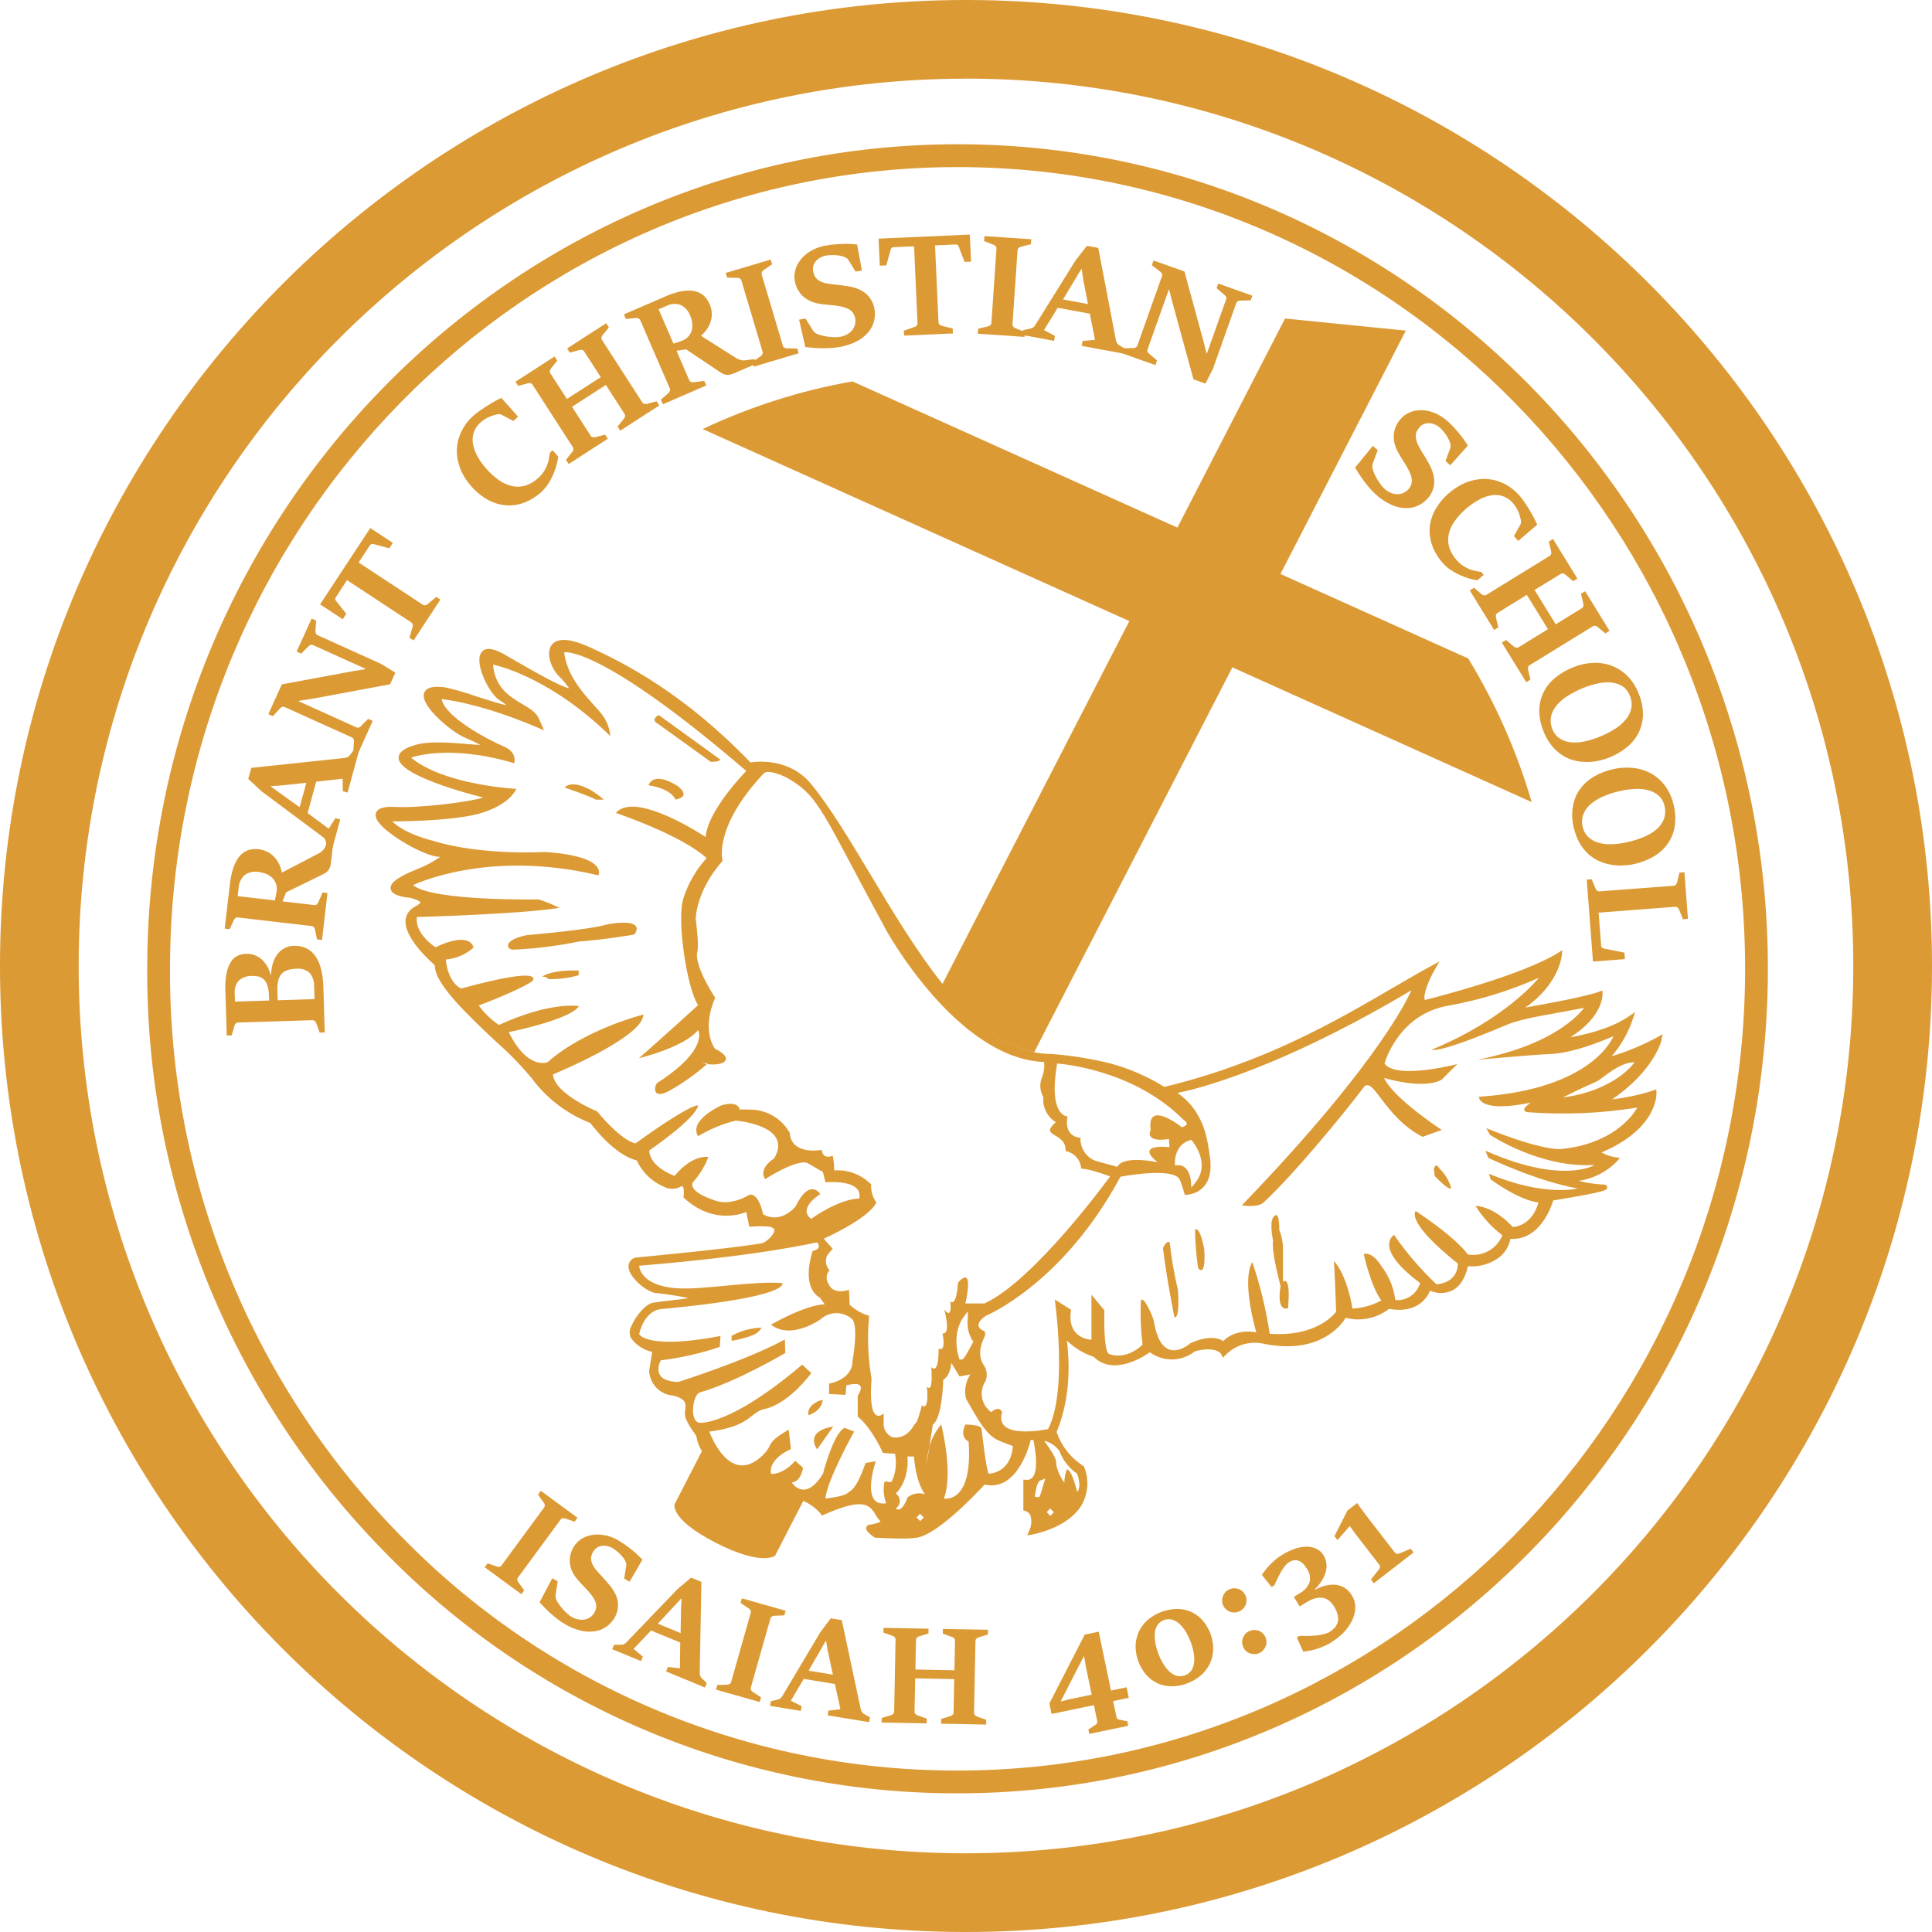
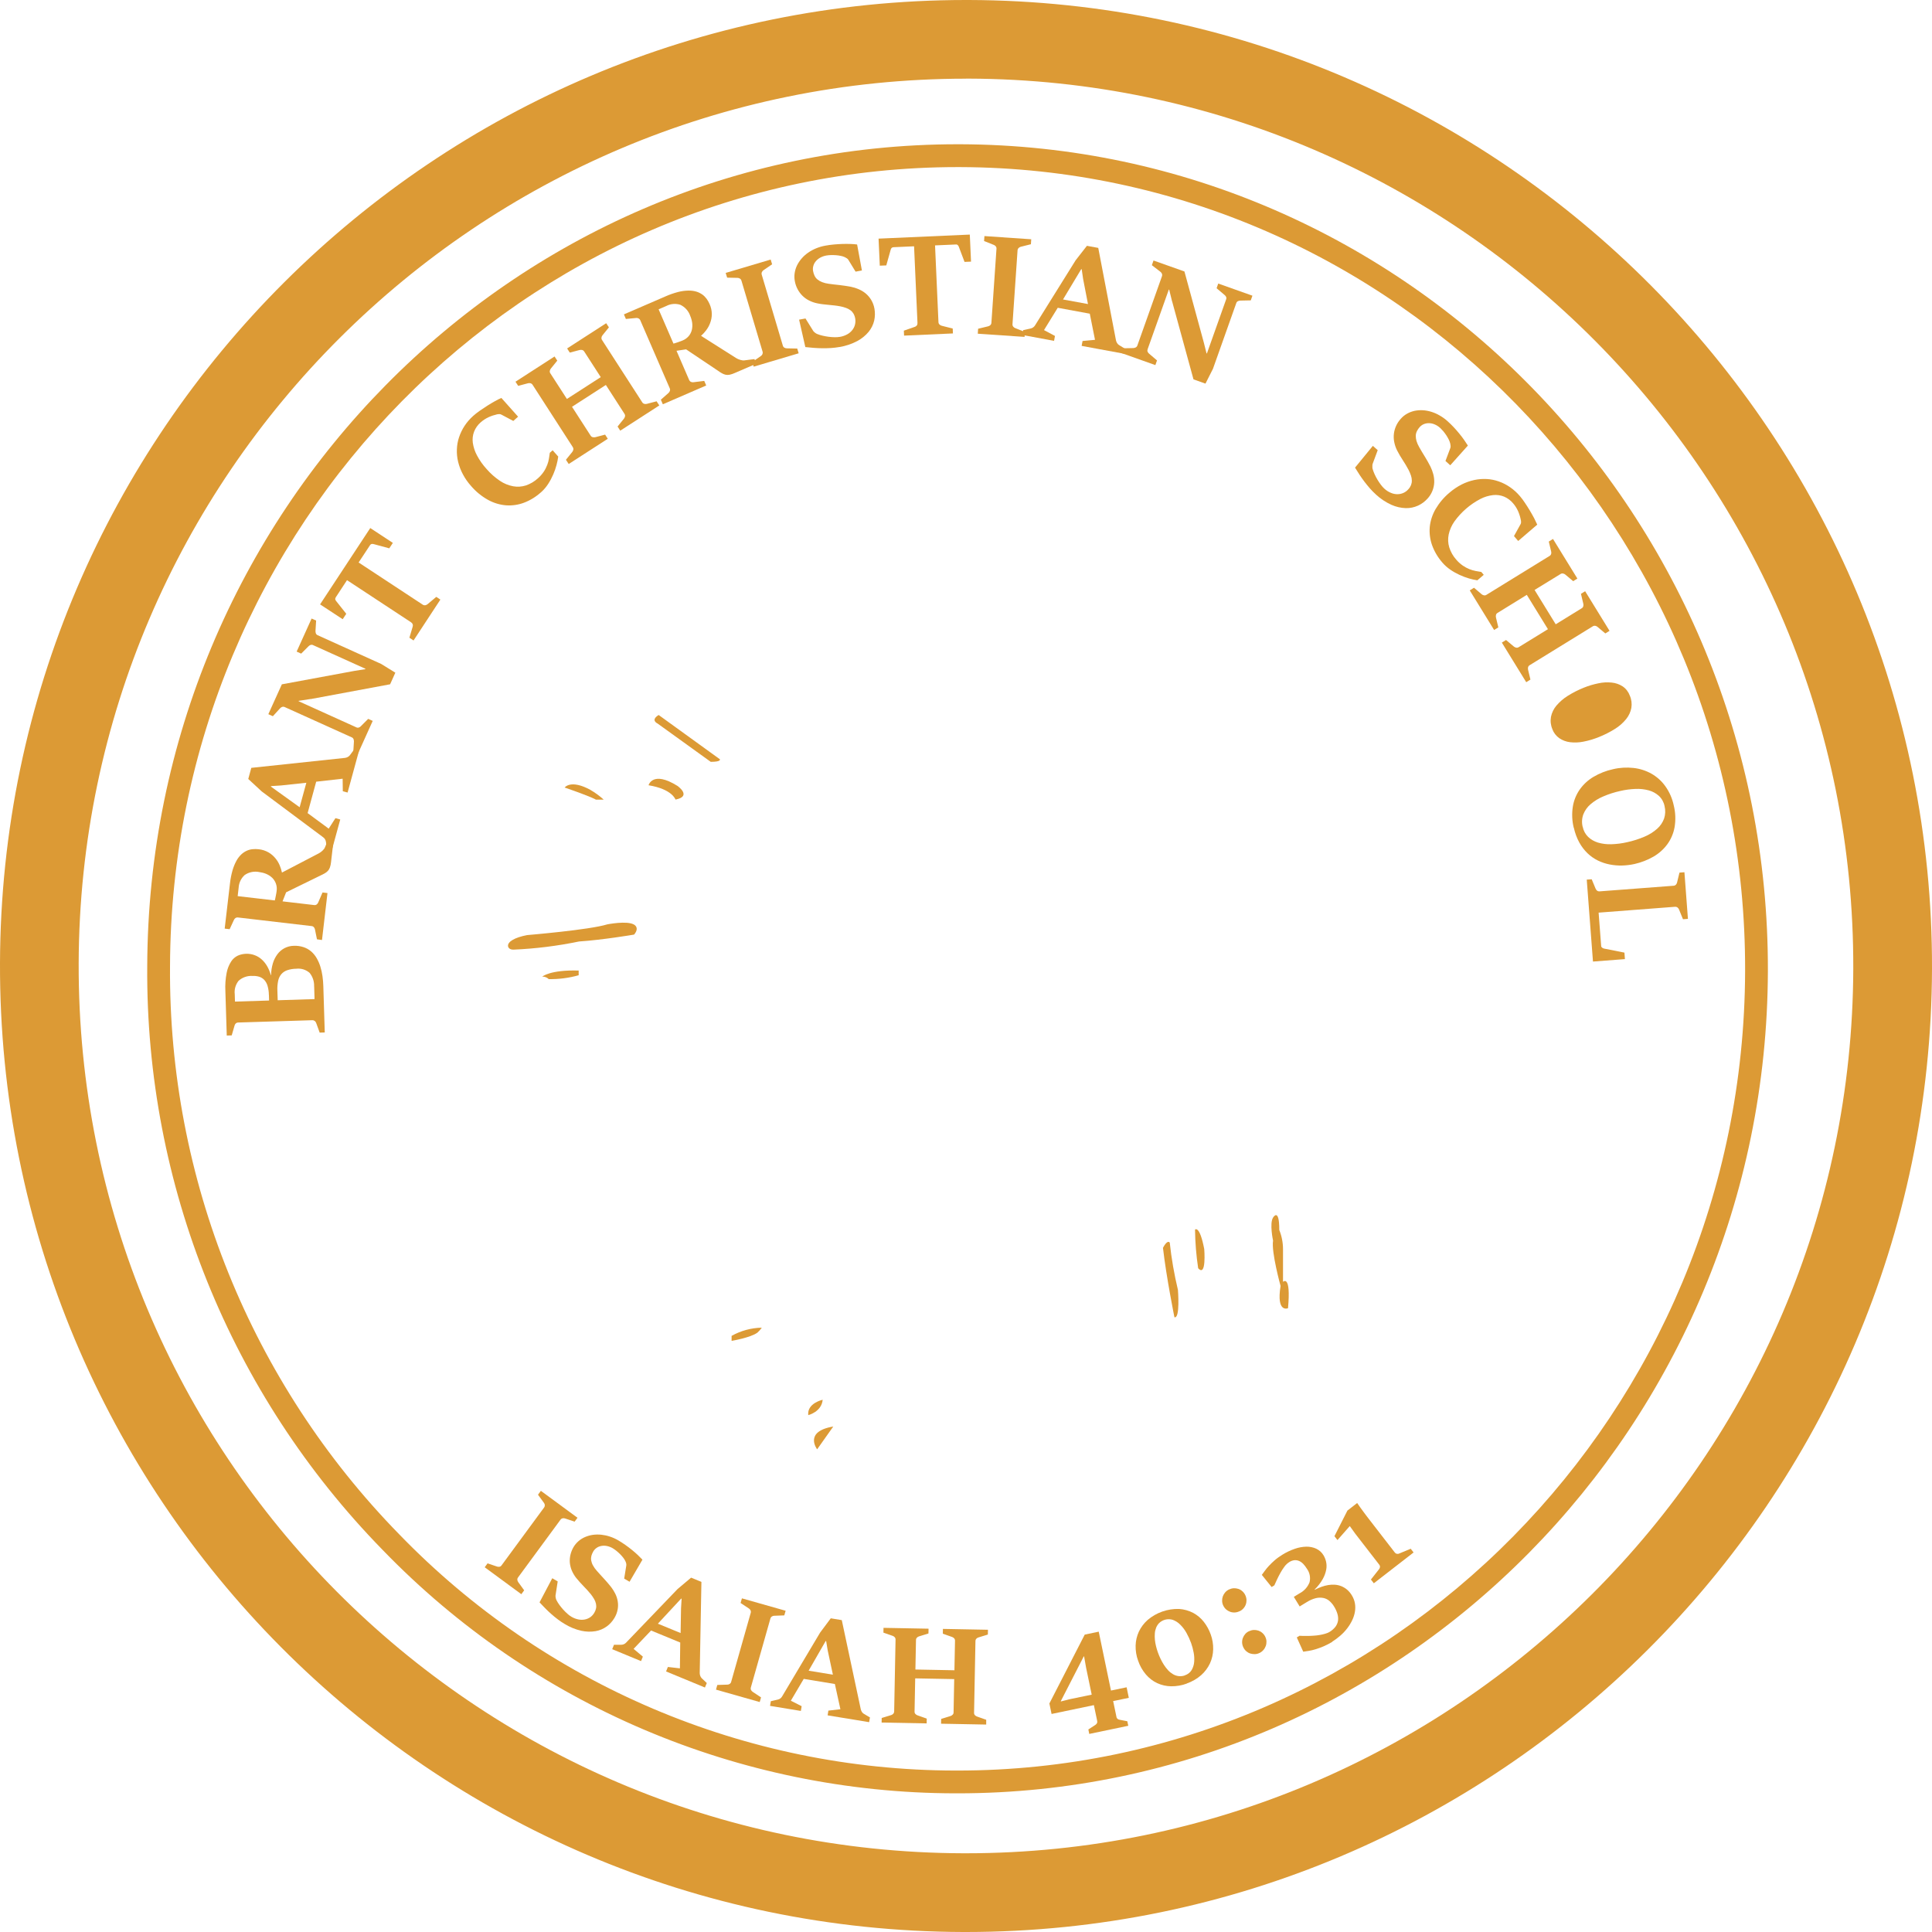
<svg xmlns="http://www.w3.org/2000/svg" id="Layer_2" viewBox="0 0 362.95 362.95">
  <defs>
    <style>.cls-1{clip-path:url(#clippath);}.cls-2{fill:none;}.cls-2,.cls-3{stroke-width:0px;}.cls-3{fill:#dc9a35;}.cls-4{isolation:isolate;}</style>
    <clipPath id="clippath">
      <rect class="cls-2" x="0" width="362.95" height="362.95" />
    </clipPath>
  </defs>
  <g id="Layer_1-2">
    <g id="Group_446" class="cls-4">
      <g class="cls-1">
        <g id="Group_433-2">
          <path id="Path_1433-2" class="cls-3" d="M181.48,362.95h-.56C80.7,362.64-.3,281.15,0,180.93.3,81.05,81.66,0,181.47,0h.55c100.06.3,181.22,81.96,180.93,182.02-.3,99.88-81.66,180.92-181.46,180.93M181.47,14.78C89.78,14.78,15.06,89.22,14.78,180.97c-.28,92.06,74.13,166.92,166.19,167.19h.51c91.68,0,166.41-74.44,166.68-166.19.28-91.92-74.27-166.92-166.19-167.2h-.51" />
          <path id="Path_1434-2" class="cls-3" d="M179.88,336.9h-.46c-40.55-.07-79.34-16.56-107.52-45.71-28.63-29.28-44.54-68.69-44.24-109.65.26-85.26,68.51-154.44,152.24-154.44h.46c83.94.25,152.02,69.95,151.76,155.36-.26,85.26-68.51,154.44-152.24,154.44M179.9,31.39c-81.39,0-147.71,67.26-147.96,150.16-.29,39.83,15.18,78.16,43.02,106.65,27.38,28.32,65.07,44.35,104.47,44.42h.45c81.38,0,147.71-67.27,147.96-150.17.25-83.05-65.92-150.81-147.49-151.06h-.45" />
          <path id="Path_1435-2" class="cls-3" d="M60.06,194l-.65-1.79c-.05-.16-.15-.3-.28-.41-.14-.1-.31-.15-.48-.14l-13.88.43c-.17,0-.34.06-.47.17-.12.11-.2.26-.24.42l-.53,1.83-.93.03-.26-8.35c-.06-1.15.02-2.3.24-3.43.14-.76.43-1.48.85-2.14.31-.48.75-.86,1.26-1.1.48-.21.99-.32,1.51-.34.55-.02,1.09.06,1.61.25.49.18.94.44,1.33.79.41.36.75.79,1.03,1.26.31.53.54,1.11.71,1.7h.05c0-.74.12-1.48.33-2.2.18-.61.47-1.19.85-1.71.35-.47.8-.86,1.32-1.14.54-.28,1.14-.44,1.75-.45.63-.03,1.27.06,1.87.26.52.18,1,.45,1.42.81.41.36.75.78,1.02,1.25.29.5.52,1.03.69,1.58.18.58.32,1.18.4,1.79.09.62.14,1.25.16,1.88l.27,8.71-.93.03ZM50.51,186.91c0-.58-.09-1.16-.25-1.72-.12-.41-.33-.79-.62-1.11-.26-.27-.59-.48-.95-.59-.4-.12-.83-.17-1.25-.15-.96-.06-1.9.27-2.61.9-.57.71-.84,1.63-.73,2.53l.04,1.39,6.41-.2-.03-1.06ZM59.01,185.32c.04-.92-.26-1.83-.84-2.55-.69-.61-1.61-.89-2.52-.78-.58,0-1.15.1-1.7.28-.43.15-.81.4-1.11.75-.3.37-.5.8-.59,1.26-.12.6-.17,1.21-.14,1.82l.06,1.81,6.92-.22-.07-2.38Z" />
          <path id="Path_1436-2" class="cls-3" d="M59.55,176.48l-.38-1.87c-.03-.16-.11-.31-.21-.43-.12-.13-.28-.2-.45-.21l-13.79-1.61c-.17-.03-.35.02-.49.11-.13.09-.23.22-.29.36l-.8,1.73-.93-.11.99-8.46c.09-.84.25-1.67.48-2.48.18-.62.42-1.22.73-1.79.24-.45.55-.85.91-1.2.31-.29.66-.53,1.04-.7.35-.16.72-.26,1.11-.29.37-.04.74-.03,1.11.01.66.06,1.3.27,1.88.6.49.29.92.66,1.28,1.1.34.4.61.86.81,1.34.18.43.32.88.42,1.34l6.94-3.62c.11-.07.22-.14.33-.21.12-.09.23-.18.34-.28.1-.1.2-.2.29-.32.08-.1.14-.2.18-.32l.73-1.74.92.11-.51,4.41c-.03.34-.1.68-.21,1-.08.24-.21.46-.37.64-.17.18-.36.34-.58.46-.23.13-.51.28-.84.43l-6.44,3.15-.67,1.7,5.9.69c.17.03.35,0,.49-.09.13-.09.24-.22.3-.37l.82-1.9.93.11-1.03,8.82-.93-.13ZM51.97,167.38c.07-.48.02-.97-.15-1.42-.15-.4-.39-.77-.7-1.07-.32-.3-.69-.54-1.09-.71-.42-.18-.86-.29-1.31-.35-.96-.2-1.96,0-2.76.56-.68.62-1.08,1.47-1.13,2.39l-.18,1.57,6.97.81c.04-.11.07-.23.09-.35.03-.15.07-.32.1-.5s.07-.36.1-.52.05-.31.06-.41" />
          <path id="Path_1437-2" class="cls-3" d="M61.41,159.56l-.17-1.36c-.04-.36-.23-.7-.53-.91l-11.54-8.61-2.53-2.34.57-2.09,17.59-1.87c.18-.02.36-.08.53-.17.15-.08.29-.19.4-.33l.82-1.11.9.25-2.15,7.87-.9-.25-.03-2.35-4.97.56-1.61,5.9,3.96,2.92,1.27-1.97.9.25-1.6,5.84-.9-.25ZM57.55,147.05l-4.76.51-1.87.12-.03.09,5.4,3.88,1.26-4.6Z" />
          <path id="Path_1438-2" class="cls-3" d="M58.37,131.31l-2.25.35-.03.07,10.83,4.9c.15.08.32.1.48.05.16-.05.3-.14.41-.27l1.36-1.36.85.38-2.8,6.2-.85-.38.12-1.93c0-.16-.02-.33-.08-.48-.07-.15-.19-.27-.35-.33l-12.55-5.67c-.16-.08-.33-.09-.5-.04-.15.05-.29.14-.39.26l-1.36,1.49-.85-.38,2.54-5.61,13.61-2.52,2.07-.33.03-.07-9.83-4.44c-.14-.08-.31-.09-.47-.05-.16.06-.3.16-.42.28l-1.36,1.36-.85-.38,2.81-6.21.85.38-.12,1.93c0,.16.01.33.07.48.06.15.18.28.33.34l11.94,5.4,2.66,1.64-.98,2.18-14.93,2.78Z" />
          <path id="Path_1439-2" class="cls-3" d="M76.91,119.81l.6-2.02c.06-.16.07-.33.03-.49-.06-.16-.17-.3-.31-.39l-12.04-7.92-2.11,3.22c-.08.11-.12.25-.1.38.03.13.1.25.19.35l1.88,2.37-.67,1.02-4.25-2.79,9.43-14.34,4.24,2.79-.67,1.02-2.92-.79c-.13-.04-.26-.05-.39-.03-.13.03-.24.11-.3.22l-2.15,3.26,12.04,7.92c.14.1.32.14.49.11.16-.03.31-.1.44-.21l1.62-1.36.77.51-5.04,7.68-.77-.51Z" />
          <path id="Path_1440-2" class="cls-3" d="M101.66,92.45c-.94.86-2.03,1.54-3.22,1.99-1.08.41-2.24.57-3.39.49-1.18-.1-2.33-.45-3.36-1.02-1.19-.66-2.25-1.52-3.14-2.55-.62-.68-1.15-1.43-1.58-2.24-.4-.74-.7-1.53-.9-2.34-.19-.77-.27-1.56-.24-2.36.03-.78.16-1.55.41-2.28.25-.75.6-1.47,1.03-2.13.46-.7,1.01-1.33,1.64-1.89.39-.34.79-.66,1.21-.95.47-.33.95-.65,1.44-.96.49-.31.97-.59,1.43-.85s.86-.46,1.2-.6l3.14,3.52-.9.8-2.24-1.19c-.12-.07-.26-.1-.4-.1-.13,0-.26.02-.38.04-.57.13-1.12.31-1.64.55-.54.25-1.04.58-1.49.98-.53.47-.95,1.05-1.21,1.71-.26.66-.34,1.38-.25,2.09.12.83.38,1.64.78,2.38.5.94,1.11,1.81,1.83,2.59.73.84,1.57,1.58,2.49,2.2.75.51,1.59.85,2.48,1.02.8.15,1.63.09,2.41-.16.84-.29,1.61-.75,2.26-1.35.42-.37.79-.79,1.1-1.26.26-.39.47-.82.64-1.26.15-.39.26-.79.32-1.2.06-.38.12-.74.16-1.06l.53-.47,1.05,1.18c-.07.53-.18,1.06-.32,1.58-.16.61-.37,1.2-.62,1.78-.27.62-.58,1.21-.95,1.78-.37.57-.81,1.09-1.32,1.55" />
          <path id="Path_1441-2" class="cls-3" d="M106.31,86.38l1.2-1.48c.1-.13.17-.28.2-.44.02-.17-.02-.34-.12-.49l-7.53-11.67c-.09-.15-.23-.25-.39-.3-.16-.04-.32-.04-.48,0l-1.84.49-.51-.78,7.34-4.74.51.78-1.19,1.47c-.11.13-.18.28-.21.45-.03.17,0,.34.11.48l3.1,4.8,6.36-4.1-3.1-4.8c-.09-.15-.23-.26-.4-.3-.16-.04-.33-.03-.49.01l-1.83.48-.5-.78,7.34-4.74.51.78-1.19,1.47c-.11.12-.18.27-.2.44-.03.17.01.34.11.48l7.53,11.67c.08.15.23.26.39.31.16.04.33.04.49,0l1.83-.48.51.78-7.34,4.74-.5-.78,1.19-1.47c.1-.13.18-.29.21-.45.03-.17-.01-.34-.11-.48l-3.49-5.41-6.36,4.1,3.49,5.41c.09.15.23.26.4.3.17.04.34.03.5,0l1.83-.48.5.78-7.34,4.74-.51-.78Z" />
          <path id="Path_1442-2" class="cls-3" d="M124.16,75.08l1.43-1.26c.12-.11.21-.25.26-.4.05-.17.04-.34-.04-.5l-5.52-12.74c-.06-.16-.19-.29-.35-.37-.14-.07-.3-.09-.46-.07l-1.9.18-.37-.86,7.81-3.38c.77-.34,1.57-.62,2.38-.83.63-.16,1.27-.25,1.92-.26.5-.01,1.01.05,1.49.19.4.12.78.31,1.13.55.31.22.58.5.81.81.22.3.4.63.55.97.28.6.42,1.26.42,1.92,0,.56-.11,1.12-.31,1.65-.18.49-.44.96-.76,1.38-.28.37-.6.72-.95,1.03l6.61,4.19c.11.07.23.12.35.18.13.06.27.11.41.15.14.04.28.07.42.09.12.02.24.02.37,0l1.87-.24.37.86-4.08,1.76c-.31.14-.63.25-.96.32-.25.05-.5.05-.74,0-.24-.05-.48-.15-.69-.27-.23-.13-.5-.3-.79-.51l-5.95-3.99-1.8.27,2.36,5.45c.06.16.18.3.33.38.15.07.31.1.47.08l2.05-.25.37.86-8.15,3.53-.37-.86ZM128.24,63.96c.45-.18.84-.47,1.16-.84.27-.33.47-.72.57-1.14.1-.43.12-.87.07-1.3-.06-.45-.18-.89-.36-1.31-.31-.93-.98-1.69-1.87-2.11-.87-.28-1.82-.2-2.63.22l-1.45.63,2.79,6.44c.12-.03.23-.06.35-.1.15-.05.31-.1.49-.16s.35-.12.5-.18.29-.11.38-.15" />
          <path id="Path_1443-2" class="cls-3" d="M141.31,68l1.61-1.1c.14-.09.25-.22.32-.38.06-.16.07-.33.01-.49l-3.96-13.3c-.05-.17-.15-.31-.3-.4-.13-.08-.29-.13-.45-.13l-1.94-.04-.27-.89,8.45-2.51.27.89-1.59,1.09c-.14.09-.25.21-.32.36-.08.16-.09.34-.04.5l3.96,13.31c.04.17.15.32.3.41.15.08.31.12.48.12l1.93.04.27.89-8.45,2.51-.26-.9Z" />
          <path id="Path_1444-2" class="cls-3" d="M157.69,65.19c-.52.09-1.05.16-1.57.19-.54.03-1.08.05-1.63.04-.54,0-1.09-.03-1.63-.07-.54-.04-1.07-.09-1.57-.15l-1.17-5.15,1.2-.22,1.46,2.35c.04.06.09.11.14.16.06.05.12.1.19.16.06.05.13.1.2.14.05.04.11.07.17.09.34.14.69.25,1.05.33.76.18,1.54.28,2.32.29.32,0,.64-.02.96-.07.47-.08.93-.24,1.35-.47.37-.2.69-.47.95-.8.24-.3.42-.65.51-1.03.17-.7.07-1.43-.28-2.06-.15-.25-.34-.47-.58-.64-.26-.19-.54-.34-.84-.44-.36-.13-.73-.23-1.1-.3-.37-.07-.73-.12-1.09-.16s-.71-.08-1.07-.11c-.35-.03-.71-.07-1.06-.11s-.7-.1-1.05-.17c-.54-.11-1.07-.29-1.56-.54-.46-.23-.89-.54-1.25-.9-.36-.36-.66-.77-.9-1.22-.25-.47-.43-.99-.52-1.51-.1-.51-.11-1.03-.03-1.54.08-.5.23-.99.45-1.44.23-.46.52-.89.86-1.28.35-.41.76-.77,1.2-1.08.47-.33.97-.6,1.5-.82.56-.23,1.14-.4,1.74-.51.53-.1,1.07-.17,1.61-.22s1.07-.08,1.59-.1,1.01-.01,1.49,0,.9.05,1.29.1l.9,4.88-1.19.22-1.35-2.21c-.07-.12-.18-.23-.3-.3-.12-.08-.24-.14-.37-.21-.24-.11-.49-.19-.75-.24-.31-.06-.62-.11-.93-.13-.32-.02-.64-.03-.96-.02-.27,0-.55.04-.82.08-.43.07-.84.22-1.21.43-.32.18-.6.42-.83.71-.21.26-.35.55-.43.87-.08.3-.09.62-.03.92.05.3.15.6.28.88.13.27.31.5.54.69.26.21.55.38.87.5.4.15.82.26,1.25.31.34.05.68.1,1.01.13s.67.07,1.01.11.69.08,1.05.14.73.11,1.13.19c.49.1.96.25,1.42.45.47.2.91.46,1.31.79.41.34.76.75,1.04,1.21.31.52.52,1.09.62,1.68.13.73.11,1.48-.05,2.21-.18.77-.54,1.49-1.04,2.11-.59.71-1.32,1.3-2.14,1.74-1.04.55-2.17.93-3.34,1.12" />
          <path id="Path_1445-2" class="cls-3" d="M169.82,62.11l1.99-.69c.16-.04.31-.14.42-.27.1-.14.14-.31.13-.48l-.64-14.4-3.85.17c-.14,0-.27.05-.37.14-.09.1-.15.22-.18.36l-.82,2.92-1.22.05-.23-5.08,17.14-.76.23,5.08-1.22.05-1.07-2.83c-.04-.12-.11-.24-.21-.33-.1-.09-.23-.13-.36-.11l-3.9.17.64,14.4c0,.18.07.34.2.47.12.11.26.19.43.23l2.05.52.04.92-9.18.41-.04-.92Z" />
          <path id="Path_1446-2" class="cls-3" d="M183.75,61.76l1.89-.46c.16-.04.31-.12.43-.24.11-.12.18-.29.18-.46l.95-13.85c.02-.17-.03-.35-.14-.48-.1-.12-.23-.22-.38-.27l-1.81-.72.07-.93,8.79.6-.06.93-1.87.47c-.16.03-.31.11-.43.23-.13.12-.2.28-.21.45l-.95,13.85c-.02.18.03.35.14.49.11.13.24.23.4.28l1.79.71-.06.93-8.79-.6.06-.93Z" />
          <path id="Path_1447-2" class="cls-3" d="M192.25,62.01l1.34-.29c.36-.07.67-.29.86-.6l7.62-12.22,2.12-2.72,2.13.39,3.33,17.37c.04.18.11.35.21.51.09.15.21.28.36.37l1.17.72-.17.92-8.02-1.48.17-.92,2.34-.22-.98-4.91-6.02-1.11-2.58,4.19,2.06,1.1-.17.92-5.96-1.1.17-.92ZM204.39,57.12l-.91-4.7-.27-1.85h-.09s-3.42,5.69-3.42,5.69l4.69.86Z" />
          <path id="Path_1448-2" class="cls-3" d="M220.19,56.63l-.54-2.21-.07-.03-3.98,11.2c-.06.15-.07.33-.01.48.07.15.17.29.3.39l1.47,1.25-.31.88-6.41-2.28.31-.88,1.94-.04c.16,0,.32-.05.47-.12.15-.08.26-.21.31-.37l4.61-12.98c.06-.16.06-.34,0-.5-.06-.15-.16-.27-.29-.37l-1.6-1.23.31-.88,5.81,2.06,3.64,13.35.51,2.03.07.03,3.61-10.16c.06-.15.07-.32,0-.47-.07-.15-.18-.29-.32-.39l-1.47-1.24.31-.88,6.42,2.28-.31.88-1.94.04c-.16,0-.32.04-.47.11-.15.07-.26.2-.31.36l-4.38,12.34-1.41,2.79-2.25-.8-4.01-14.64Z" />
          <path id="Path_1449-2" class="cls-3" d="M258.49,92.9c-.39-.35-.77-.73-1.12-1.13-.36-.41-.7-.83-1.03-1.26-.33-.43-.64-.88-.94-1.33-.3-.46-.58-.9-.84-1.33l3.35-4.09.91.81-.96,2.59c-.02.07-.03.14-.04.21,0,.08,0,.16,0,.25,0,.08,0,.16,0,.24,0,.06.02.13.03.19.1.35.23.7.38,1.03.32.71.73,1.39,1.2,2.01.19.26.41.5.65.72.35.32.76.59,1.2.77.39.17.8.26,1.22.26.39,0,.77-.07,1.13-.23.36-.16.68-.39.94-.69.22-.23.39-.5.51-.79.1-.27.16-.56.15-.85,0-.32-.06-.63-.16-.93-.12-.36-.27-.71-.44-1.05-.17-.33-.35-.65-.54-.96s-.38-.61-.57-.91-.38-.6-.56-.9-.35-.62-.51-.93c-.25-.5-.42-1.02-.53-1.57-.1-.51-.12-1.03-.06-1.54.06-.51.2-1,.41-1.47.22-.49.52-.94.88-1.34.34-.39.75-.72,1.2-.97.44-.25.92-.42,1.41-.53.5-.1,1.02-.14,1.53-.11.54.03,1.07.13,1.59.29.55.17,1.08.4,1.57.69.53.3,1.02.65,1.47,1.06.41.36.79.74,1.17,1.14s.72.8,1.05,1.2.63.79.9,1.18.51.74.72,1.08l-3.31,3.7-.9-.81.91-2.42c.05-.13.07-.28.05-.42-.01-.14-.03-.28-.06-.42-.06-.26-.16-.5-.27-.74-.14-.28-.3-.55-.47-.82-.18-.27-.37-.52-.57-.77-.18-.21-.37-.41-.57-.6-.32-.29-.68-.53-1.08-.69-.34-.14-.7-.22-1.07-.22-.33,0-.66.06-.96.19-.28.12-.54.31-.75.54-.21.23-.38.48-.52.76-.13.27-.21.56-.22.85,0,.34.04.67.13.99.13.41.3.81.52,1.18.16.3.34.59.51.88s.35.58.53.87.36.6.54.91.36.65.54,1.01c.22.45.39.92.52,1.4.13.49.19,1,.18,1.52-.04,1.14-.49,2.24-1.27,3.08-.5.55-1.1,1-1.78,1.31-.72.33-1.51.49-2.3.47-.93-.03-1.84-.24-2.69-.62-1.08-.49-2.07-1.15-2.93-1.95" />
          <path id="Path_1450-2" class="cls-3" d="M270.94,105.65c-.84-.96-1.49-2.07-1.92-3.27-.38-1.09-.52-2.25-.42-3.4.12-1.18.5-2.32,1.09-3.34.69-1.17,1.57-2.22,2.62-3.09.69-.6,1.46-1.11,2.27-1.53.75-.38,1.54-.66,2.36-.84.78-.17,1.57-.23,2.37-.19.78.04,1.54.2,2.27.46.75.26,1.46.63,2.11,1.08.69.48,1.31,1.04,1.85,1.68.33.39.64.8.92,1.23.32.47.63.96.93,1.46.3.5.57.98.82,1.45.24.47.43.87.58,1.21l-3.58,3.07-.79-.92,1.23-2.22c.07-.12.11-.26.1-.4,0-.13-.01-.26-.04-.39-.11-.57-.28-1.12-.51-1.65-.24-.55-.56-1.05-.95-1.5-.45-.54-1.03-.97-1.68-1.25-.66-.27-1.38-.37-2.08-.29-.84.1-1.65.34-2.39.73-1.93,1.01-3.6,2.46-4.87,4.22-.52.74-.89,1.58-1.08,2.46-.16.8-.13,1.63.11,2.41.27.85.71,1.63,1.3,2.29.36.43.78.81,1.24,1.13.39.27.8.49,1.24.67.38.15.78.27,1.19.35.38.07.73.13,1.05.18l.46.54-1.2,1.03c-.53-.08-1.06-.2-1.57-.35-.6-.18-1.19-.4-1.76-.66-.61-.28-1.2-.61-1.75-.99-.56-.38-1.07-.84-1.52-1.36" />
          <path id="Path_1451-2" class="cls-3" d="M276.89,110.4l1.46,1.24c.12.1.27.17.43.2.17.03.35,0,.49-.11l11.82-7.28c.15-.08.26-.22.31-.38.04-.16.05-.32,0-.48l-.44-1.85.79-.49,4.58,7.44-.79.49-1.45-1.22c-.13-.11-.28-.19-.45-.22-.17-.03-.34,0-.48.1l-4.87,2.99,3.97,6.45,4.87-3c.15-.08.26-.22.31-.39.04-.16.04-.33,0-.49l-.44-1.84.79-.49,4.58,7.44-.79.49-1.45-1.22c-.12-.11-.27-.18-.43-.21-.17-.03-.34,0-.49.1l-11.82,7.28c-.15.08-.27.22-.32.39-.04.16-.04.33,0,.49l.44,1.84-.79.49-4.58-7.44.79-.49,1.45,1.22c.13.11.29.18.45.22.17.03.34,0,.49-.1l5.48-3.37-3.97-6.45-5.48,3.38c-.15.08-.27.22-.31.39-.04.16-.04.34,0,.5l.44,1.84-.79.49-4.58-7.44.79-.49Z" />
-           <path id="Path_1452-2" class="cls-3" d="M289.99,137.43c-.52-1.22-.8-2.54-.82-3.87,0-1.17.25-2.33.75-3.39.51-1.07,1.25-2.01,2.16-2.77,1.02-.86,2.18-1.54,3.42-2.03,1.19-.49,2.46-.78,3.75-.84,1.19-.06,2.38.12,3.5.53,1.11.42,2.12,1.07,2.96,1.91.93.94,1.65,2.06,2.12,3.29.55,1.28.83,2.65.82,4.04-.02,1.18-.31,2.34-.84,3.4-.54,1.04-1.29,1.96-2.2,2.69-.98.8-2.09,1.45-3.27,1.91-.73.3-1.49.52-2.27.66-.77.15-1.56.21-2.35.18-.78-.02-1.55-.15-2.3-.37-.76-.23-1.48-.58-2.13-1.03-.71-.49-1.33-1.08-1.86-1.76-.6-.78-1.09-1.64-1.45-2.55M291.63,136.99c.25.68.71,1.26,1.29,1.68.6.41,1.29.67,2.01.76.84.1,1.7.07,2.53-.1.99-.19,1.96-.48,2.9-.86,1.06-.42,2.08-.94,3.05-1.55.79-.49,1.5-1.11,2.09-1.84.49-.61.83-1.33.97-2.09.13-.78.03-1.59-.29-2.31-.26-.71-.73-1.32-1.35-1.74-.62-.4-1.32-.64-2.05-.71-.84-.09-1.69-.04-2.51.14-.93.19-1.85.46-2.73.82-1.06.42-2.07.94-3.03,1.54-.8.5-1.51,1.12-2.12,1.83-.51.6-.86,1.33-1.02,2.1-.14.79-.05,1.6.27,2.33" />
+           <path id="Path_1452-2" class="cls-3" d="M289.99,137.43M291.63,136.99c.25.68.71,1.26,1.29,1.68.6.41,1.29.67,2.01.76.84.1,1.7.07,2.53-.1.99-.19,1.96-.48,2.9-.86,1.06-.42,2.08-.94,3.05-1.55.79-.49,1.5-1.11,2.09-1.84.49-.61.83-1.33.97-2.09.13-.78.03-1.59-.29-2.31-.26-.71-.73-1.32-1.35-1.74-.62-.4-1.32-.64-2.05-.71-.84-.09-1.69-.04-2.51.14-.93.19-1.85.46-2.73.82-1.06.42-2.07.94-3.03,1.54-.8.5-1.51,1.12-2.12,1.83-.51.6-.86,1.33-1.02,2.1-.14.79-.05,1.6.27,2.33" />
          <path id="Path_1453-2" class="cls-3" d="M295.65,155.52c-.32-1.29-.38-2.64-.18-3.95.18-1.16.62-2.26,1.29-3.23.68-.97,1.56-1.78,2.58-2.39,1.15-.68,2.4-1.17,3.7-1.45,1.26-.3,2.55-.37,3.84-.23,1.18.13,2.33.5,3.37,1.08,1.03.59,1.92,1.39,2.61,2.36.76,1.07,1.3,2.29,1.57,3.58.34,1.35.39,2.75.16,4.12-.21,1.16-.68,2.27-1.38,3.22-.7.94-1.58,1.72-2.6,2.31-1.1.63-2.29,1.09-3.53,1.37-.77.17-1.56.27-2.35.29-.78.02-1.57-.05-2.34-.2-.77-.15-1.51-.4-2.21-.74-.71-.35-1.37-.81-1.94-1.36-.62-.6-1.14-1.28-1.55-2.03-.47-.86-.81-1.79-1.02-2.75M297.34,155.35c.14.71.49,1.36,1.01,1.87.52.5,1.16.86,1.85,1.07.82.24,1.66.34,2.51.31,1.01-.03,2.02-.16,3-.39,1.11-.24,2.2-.59,3.25-1.04.86-.36,1.66-.86,2.36-1.48.59-.52,1.03-1.18,1.3-1.91.25-.75.28-1.56.09-2.33-.14-.74-.51-1.41-1.06-1.93-.55-.49-1.2-.85-1.91-1.04-.82-.22-1.66-.31-2.51-.27-.95.04-1.9.16-2.82.38-1.11.24-2.2.59-3.24,1.04-.87.36-1.67.86-2.38,1.47-.6.51-1.06,1.17-1.35,1.91-.27.75-.31,1.57-.11,2.35" />
          <path id="Path_1454-2" class="cls-3" d="M299.02,165.18l.73,1.76c.06.15.16.29.29.39.14.1.31.14.49.12l13.85-1.05c.17,0,.34-.08.46-.2.11-.12.19-.26.22-.42l.45-1.85.93-.07.66,8.76-.93.07-.73-1.8c-.06-.16-.16-.3-.29-.4-.13-.1-.3-.15-.47-.14l-14.36,1.1.48,6.28c0,.07.03.14.08.2.05.06.11.11.17.15.07.04.14.08.21.1.07.02.15.04.22.05l3.69.73.09,1.22-6,.46-1.17-15.39.93-.07Z" />
          <path id="Path_1455-2" class="cls-3" d="M91.6,293.7l1.78.6c.15.05.32.06.48.03.16-.04.3-.14.38-.28l7.97-10.84c.1-.13.15-.3.14-.47-.02-.15-.07-.3-.17-.42l-1.11-1.52.54-.73,6.88,5.06-.54.73-1.77-.59c-.15-.06-.31-.07-.47-.04-.16.03-.31.12-.41.26l-7.97,10.84c-.11.13-.16.3-.14.47.02.16.08.31.18.44l1.1,1.52-.53.73-6.88-5.06.53-.73Z" />
          <path id="Path_1456-2" class="cls-3" d="M106.06,305.07c-.44-.26-.87-.54-1.28-.86-.42-.32-.83-.65-1.22-1-.4-.35-.78-.71-1.15-1.09s-.72-.74-1.05-1.1l2.39-4.53,1.02.6-.41,2.65c0,.07,0,.14,0,.21.01.08.02.15.04.24s.03.16.06.23c.02.06.04.12.07.17.16.32.35.62.56.91.23.31.47.61.73.9.25.27.51.53.79.78.23.21.48.39.75.55.4.24.83.41,1.29.5.4.08.81.09,1.21.01.37-.07.72-.22,1.03-.43.31-.22.57-.51.76-.84.16-.26.27-.55.33-.85.05-.28.04-.56-.02-.84-.07-.3-.18-.59-.33-.85-.19-.32-.39-.63-.62-.92-.23-.28-.46-.55-.7-.81-.24-.26-.48-.51-.72-.76s-.47-.5-.7-.75-.46-.52-.67-.79c-.33-.42-.6-.89-.81-1.38-.19-.46-.31-.95-.36-1.45-.04-.49,0-.99.11-1.47.12-.51.31-.99.57-1.44.25-.43.58-.82.96-1.15.37-.32.79-.58,1.24-.77.46-.19.94-.33,1.43-.4.52-.07,1.04-.08,1.57-.03.55.06,1.1.17,1.63.35.56.18,1.09.42,1.6.72.45.27.9.55,1.33.86.43.3.84.62,1.23.93.39.32.75.63,1.08.94s.63.61.89.89l-2.42,4.15-1.01-.59.4-2.48c.02-.14,0-.28-.03-.41-.04-.13-.08-.26-.14-.38-.11-.23-.24-.45-.4-.65-.19-.24-.39-.47-.6-.68-.22-.22-.45-.42-.69-.62-.21-.17-.43-.32-.65-.46-.36-.22-.75-.37-1.16-.45-.35-.07-.71-.07-1.06,0-.31.06-.61.18-.87.37-.25.17-.45.4-.61.66-.15.26-.27.53-.35.82-.07.28-.09.57-.04.85.06.32.16.63.32.92.2.37.44.71.72,1.02.21.25.43.5.66.74s.45.48.67.73.45.5.68.76.47.55.71.86c.29.38.54.79.76,1.22.22.44.38.91.46,1.4.09.51.09,1.03,0,1.54-.1.58-.31,1.13-.61,1.63-.37.62-.86,1.17-1.44,1.59-.62.45-1.34.76-2.1.89-.89.15-1.79.12-2.67-.07-1.12-.25-2.18-.69-3.16-1.29" />
          <path id="Path_1457-2" class="cls-3" d="M115.37,308.99h1.32c.35,0,.69-.14.93-.4l9.66-10.06,2.55-2.15,1.94.8-.32,17.13c0,.18.04.36.1.52.06.16.15.31.26.43l.97.92-.35.84-7.3-3.02.34-.84,2.26.26.06-4.85-5.48-2.26-3.28,3.45,1.74,1.46-.34.84-5.42-2.24.34-.84ZM127.86,306.79l.08-4.63.11-1.81-.08-.04-4.38,4.72,4.27,1.76Z" />
          <path id="Path_1458-2" class="cls-3" d="M134.76,316.54l1.88-.06c.16,0,.32-.05.46-.14.13-.1.23-.24.26-.39l3.67-12.94c.05-.16.04-.33-.03-.49-.07-.14-.17-.25-.3-.34l-1.57-1.04.25-.87,8.21,2.33-.25.87-1.87.07c-.16,0-.32.04-.45.13-.14.09-.25.23-.29.39l-3.67,12.94c-.05.16-.04.34.03.49.08.14.19.26.32.35l1.56,1.04-.25.87-8.21-2.33.24-.87Z" />
          <path id="Path_1459-2" class="cls-3" d="M144.82,319.59l1.29-.3c.35-.07.65-.29.82-.6l7.14-11.99,2-2.68,2.07.34,3.57,16.76c.04.17.11.34.21.49.09.14.21.26.36.35l1.15.68-.15.89-7.8-1.28.14-.89,2.26-.26-1.04-4.74-5.85-.96-2.42,4.1,2.03,1.03-.15.89-5.79-.95.15-.89ZM156.47,314.61l-.97-4.53-.3-1.79h-.09s-3.2,5.57-3.2,5.57l4.56.75Z" />
          <path id="Path_1460-2" class="cls-3" d="M165.65,322.74l1.77-.54c.15-.05.29-.13.39-.25.11-.12.17-.29.17-.46l.26-13.45c.01-.17-.04-.33-.15-.46-.1-.12-.24-.21-.38-.26l-1.75-.61.02-.9,8.46.16-.02.9-1.76.54c-.16.04-.3.13-.41.25-.11.12-.18.28-.17.44l-.11,5.54,7.33.14.11-5.54c.01-.17-.05-.33-.16-.46-.11-.12-.25-.21-.4-.26l-1.73-.61.02-.9,8.46.16-.02.9-1.76.54c-.15.04-.29.12-.4.24-.11.12-.17.28-.17.45l-.26,13.45c-.01.17.04.33.15.46.11.12.25.21.4.26l1.73.61v.9s-8.48-.16-8.48-.16l.02-.9,1.75-.54c.16-.05.3-.14.41-.26.12-.12.18-.28.17-.45l.12-6.23-7.33-.14-.12,6.23c-.01.17.04.34.16.46.11.12.25.21.4.26l1.73.61-.02.9-8.46-.16.02-.9Z" />
          <path id="Path_1461-2" class="cls-3" d="M204.46,324.9l1.28-.83c.13-.08.25-.19.33-.33.07-.14.09-.29.05-.44l-.62-2.97-7.95,1.66-.41-1.97,6.64-12.94,2.63-.55,2.3,11.06,2.94-.61.41,1.98-2.94.61.62,2.97c.02.15.1.29.22.39.13.09.28.14.43.16l1.39.27.18.85-7.33,1.53-.17-.85ZM200.85,319.24l4.24-.88-1.05-5.04-.38-2.15h-.06s-4.31,8.4-4.31,8.4v.07s1.57-.4,1.57-.4Z" />
          <path id="Path_1462-2" class="cls-3" d="M222.96,316.28c-.94.35-1.94.52-2.94.51-.9-.01-1.8-.21-2.62-.59-.82-.38-1.54-.94-2.13-1.63-.65-.77-1.15-1.65-1.47-2.61-.33-.9-.48-1.85-.46-2.81.02-.91.23-1.8.61-2.63.4-.84.97-1.59,1.66-2.2,1.64-1.39,3.74-2.12,5.89-2.06.92.06,1.82.31,2.64.73.78.42,1.46.99,2.01,1.69.56.72,1,1.52,1.3,2.37.33.9.48,1.85.46,2.8-.02.91-.22,1.8-.6,2.63-.4.85-.96,1.6-1.66,2.22-.79.69-1.71,1.22-2.7,1.56M222.59,314.73c.53-.17.98-.51,1.27-.98.27-.47.44-.99.48-1.53.05-.6.02-1.2-.1-1.78-.11-.6-.27-1.19-.47-1.76-.24-.66-.53-1.3-.87-1.91-.32-.57-.71-1.1-1.18-1.56-.4-.41-.89-.72-1.42-.91-.9-.27-1.88-.03-2.55.62-.24.25-.43.54-.56.87-.13.34-.22.7-.24,1.06-.03.39-.03.79.01,1.18.04.41.11.81.21,1.21.09.39.21.77.34,1.15.15.41.31.82.5,1.21.19.4.41.79.65,1.17.23.36.5.7.79,1.02.27.29.59.54.93.74.33.19.69.31,1.06.35.39.04.79,0,1.16-.14" />
          <path id="Path_1463-2" class="cls-3" d="M232.85,302.69c-.54.27-1.17.31-1.74.11-.28-.1-.53-.25-.76-.44-.23-.21-.42-.46-.55-.74-.13-.27-.2-.56-.21-.86-.01-.29.03-.58.13-.86.1-.27.25-.53.44-.75.2-.23.45-.42.73-.55.28-.13.57-.21.88-.23.29-.01.59.03.87.12.28.09.53.24.75.44.23.2.41.44.54.71.14.28.22.59.24.9.01.29-.03.59-.13.87-.1.28-.25.53-.45.75-.2.23-.45.41-.73.54M236.61,310.53c-.27.14-.58.21-.88.22-.29,0-.58-.03-.86-.12-.28-.09-.53-.24-.75-.43-.23-.2-.41-.45-.54-.72-.27-.54-.31-1.17-.1-1.75.1-.27.25-.53.44-.75.2-.23.45-.42.73-.54.28-.13.57-.21.88-.23.29-.01.59.03.87.12.28.1.53.24.75.44.23.2.42.45.55.73.13.27.21.56.22.86.01.29-.03.58-.13.86-.1.28-.25.54-.45.76-.2.23-.45.42-.72.55" />
          <path id="Path_1464-2" class="cls-3" d="M250.32,308.42c-.54.33-1.1.62-1.68.87-.49.21-1,.39-1.51.55-.42.13-.85.23-1.29.3-.39.06-.73.11-1.01.15l-1.21-2.68.51-.31c.18.01.41.02.7.03s.6,0,.94,0,.69-.03,1.07-.05.74-.07,1.1-.13c.34-.06.68-.13,1.01-.23.28-.08.55-.19.8-.33.43-.25.81-.58,1.12-.97.25-.33.42-.72.49-1.13.06-.43.02-.86-.1-1.28-.15-.5-.36-.97-.64-1.41-.23-.39-.53-.74-.87-1.04-.32-.28-.71-.47-1.13-.56-.47-.09-.95-.08-1.41.03-.61.15-1.18.41-1.71.74l-1.34.82-1.1-1.8,1.08-.66c.85-.44,1.51-1.17,1.87-2.06.23-.9.04-1.85-.51-2.59-.19-.32-.42-.61-.67-.88-.22-.23-.48-.42-.77-.55-.27-.12-.57-.17-.87-.15-.35.04-.69.16-.99.36-.35.23-.66.51-.9.85-.29.39-.56.8-.79,1.23-.24.44-.46.87-.65,1.28-.2.42-.35.75-.46,1.01l-.51.31-1.84-2.28c.14-.18.31-.42.52-.71.24-.33.5-.65.78-.95.35-.38.71-.73,1.1-1.07.46-.4.96-.75,1.48-1.07.72-.45,1.49-.81,2.29-1.09.7-.25,1.44-.39,2.18-.41.64-.01,1.28.11,1.87.38.57.27,1.05.7,1.37,1.24.22.37.38.77.48,1.19.11.49.12,1,.03,1.49-.12.62-.33,1.21-.64,1.76-.41.73-.93,1.4-1.54,1.99l.03.05c.41-.21.82-.39,1.25-.55.42-.15.84-.27,1.28-.34.42-.07.84-.09,1.26-.06.41.03.81.12,1.19.27.39.16.76.38,1.08.65.36.31.67.68.91,1.09.28.46.48.96.57,1.49.09.52.09,1.05,0,1.57-.09.55-.26,1.08-.5,1.58-.25.53-.56,1.04-.92,1.51-.38.5-.81.96-1.29,1.38-.49.43-1.01.82-1.57,1.16" />
          <path id="Path_1465-2" class="cls-3" d="M257.54,296.74l1.54-1.96c.1-.12.16-.27.17-.43,0-.16-.06-.32-.17-.44l-4.48-5.79-1.02-1.42-.06.05-2.26,2.57-.57-.73,2.44-4.81,1.83-1.42c.16.23.34.49.53.76s.4.56.62.85.43.58.65.87.42.55.6.78l4.65,6.01c.09.13.23.23.39.27.15.03.31.02.45-.05l2.17-.9.54.7-7.47,5.79-.54-.7Z" />
-           <path id="Path_1466-2" class="cls-3" d="M312.11,195.36l.25-1.08-.96.54c-2.74,1.5-5.64,2.71-8.63,3.6,1.76-2.03,3.11-4.38,3.96-6.93l.45-1.37-1.19.82c-3.3,2.27-8.06,3.41-10.99,3.93,6.12-3.84,6.07-7.92,6.06-8.11l-.02-.68-.63.23c-2.54.92-9.94,2.28-13.86,2.97,6.22-4.31,6.84-9.55,6.86-9.79l.1-.99-.85.53c-6.68,4.15-22.63,8.24-24.98,8.83-.39-.81.59-3.49,1.88-5.73l.86-1.5-1.52.82c-2.34,1.27-4.79,2.7-7.4,4.22-10.66,6.22-23.91,13.94-42.75,18.52-3.12-1.94-6.5-3.41-10.04-4.38-3.67-.92-7.42-1.53-11.2-1.81-7.64,0-14.36-5.55-20.46-13.19,5.23,6.55,10.91,11.55,17.24,12.85l37.23-72.29,56.23,25.31c-2.77-9.48-6.78-18.55-11.93-26.98l-35.27-15.87,23.55-45.72-22.69-2.27-20.22,39.28-61.05-27.47c-9.74,1.72-19.2,4.73-28.14,8.95l80.16,36.08-35.1,68.15c-4.88-6.11-9.35-13.57-13.57-20.61-3.86-6.43-7.5-12.5-11.04-16.85-4.06-4.98-10.09-4.35-11.45-4.13-12.27-12.73-23.24-18.51-30.43-21.75-4.51-2.03-6.28-1.26-6.98-.26-1.05,1.5-.08,4.29,1.45,5.85.71.66,1.33,1.41,1.87,2.21-1.65-.26-7.99-3.94-10.47-5.38-.82-.48-1.49-.86-1.9-1.09-2.13-1.17-3.54-1.21-4.18-.14-1.26,2.09,1.63,7.63,3.32,8.74.74.49,1.21.83,1.51,1.07-1.32-.26-4.01-1.12-5.93-1.74-1.84-.66-3.73-1.2-5.64-1.62-.87-.11-3.53-.46-3.97,1.15-.67,2.44,5.36,7.29,7.5,8.21,1.62.7,2.56,1.16,3.09,1.45-.67-.02-1.64-.1-2.53-.17-2.95-.25-6.98-.58-9.53.13-2.24.62-3.31,1.43-3.3,2.48.04,3.29,13.05,6.73,15.69,7.39.09.02.17.03.25.04-2.52.85-12.02,2.02-16.51,1.78-2.06-.1-3.2.19-3.6.94-.29.54-.15,1.19.42,1.95,1.94,2.6,8.91,6.49,11.45,6.49h.14c-1.29.9-2.67,1.64-4.13,2.22-4.83,1.92-5.32,3.03-5.2,3.79.2,1.32,2.82,1.62,3.54,1.66,1.93.46,2.04.88,2.05.88,0,.04-.02.26-1.07.84-.96.47-1.62,1.41-1.72,2.48-.3,3.26,4.45,7.58,5.49,8.48-.08,3.45,6.06,9.23,11.49,14.35,2.41,2.11,4.64,4.4,6.69,6.86,2.81,3.8,6.64,6.73,11.04,8.44,4.37,5.66,7.67,6.8,8.72,7.03,1.02,2.21,2.83,3.97,5.07,4.93.92.5,2.02.53,2.97.1.31-.18.49-.2.55-.15.25.16.32,1.09.22,1.82l-.03.26.19.17c5.03,4.55,9.95,3.22,11.61,2.56l.57,2.78.43-.03c1.13-.1,2.28-.09,3.41.02.87.22.86.58.86.69-.03.93-1.73,2.29-2.27,2.39-5.53,1.01-23.52,2.68-23.7,2.7l-.12.03c-.85.19-1.41,1-1.3,1.87.22,1.98,3.46,4.57,5.05,4.76,2.09.21,4.16.53,6.21.96-.92.17-2.38.34-3.46.46-1.25.14-2.43.27-3.27.43-1.33.25-3.14,2.42-3.92,4.21-.44.71-.51,1.59-.19,2.36.96,1.36,2.4,2.31,4.03,2.65l-.58,3.54c.11,2.51,2.09,4.53,4.59,4.68,2.44.68,2.33,1.56,2.19,2.68-.12.54-.08,1.1.11,1.62.44.98.98,1.91,1.62,2.77.19.21.33.46.39.73.17.94.52,1.83,1.01,2.64h0l-5.1,9.91s-1.13,2.74,7.65,7.26,11.21,2.44,11.21,2.44l5.29-10.27c1.26.54,2.38,1.36,3.27,2.4l.22.36.38-.17c7.66-3.39,8.62-1.8,9.84.2l.21.34c.09.14.19.27.3.4.09.11.18.22.28.32-.02.03-.26.32-2.07.62-.29.02-.54.23-.61.52-.04.19-.15.7,1.51,1.83l.11.08h.13c.16.02,2.64.16,4.87.16.99.02,1.97-.03,2.95-.16,4.01-.71,11.34-8.52,12.68-9.99,1.3.34,2.68.15,3.84-.53,3.38-1.96,4.71-7.4,4.76-7.63l.05-.2h.51c.53,2.64.84,5.75-.12,6.98-.3.37-.77.56-1.25.5l-.52-.03v5.79l.37.09c.4.12.73.4.92.77.34.99.26,2.08-.23,3.02l-.32.8.85-.14c.27-.05,6.75-1.2,9.36-5.55,1.23-2.17,1.42-4.78.5-7.1l-.06-.19-.17-.09c-2.32-1.49-4.07-3.72-4.97-6.33,2.89-7.01,2.31-14,1.94-17.2,1.43,1.4,3.15,2.45,5.05,3.07,3.62,3.58,9.18.08,10.53-.87,2.54,1.87,6.03,1.79,8.49-.2,4.08-1.03,4.92.56,4.93.57l.3.67.51-.53c1.91-1.95,4.73-2.74,7.38-2.06,10.19,1.95,14.27-3.43,15.18-4.92,2.83.73,5.83.11,8.14-1.68,5.33.95,7.18-2.14,7.71-3.42,1.39.63,2.99.58,4.34-.12,1.9-1.09,2.56-3.48,2.76-4.48,2.23.22,4.46-.47,6.19-1.9.93-.86,1.56-1.99,1.8-3.23,5.43.3,7.6-5.76,8.05-7.22,10.2-1.68,10.17-1.95,10.13-2.48-.04-.52-.61-.52-.98-.52-1.48-.09-2.95-.32-4.38-.68,2.73-.39,5.25-1.67,7.18-3.64l.57-.67-.87-.13c-.91-.15-1.79-.45-2.59-.89,10.54-4.47,10.35-10.92,10.33-11.2l-.03-.69-.64.27c-2.49.79-5.06,1.34-7.66,1.64,7.88-5.4,9.24-10.93,9.3-11.18M198.58,199.8s14.01.82,23.7,10.51c.29.29,1.48.86-.24,1.47,0,0-6.67-5.38-5.87.49,0,0-1.35,2.44,3.42,1.71l.12,1.53s-6.73-.79-2.24,2.84c0,0-6.38-1.43-7.57.85l-4.11-1.12c-1.77-.7-2.9-2.44-2.81-4.34,0,0-3.18,0-2.44-4.03,0,0-3.66.12-1.95-9.9M223.5,214.23l.3-.09.2.24s3.51,4.12.59,7.75l-.77.96-.1-1.23c0-.12-.28-3.09-2.5-2.96l-.5.02v-.5c-.04-1.16.51-3.54,2.77-4.19M167.51,278.28c-.24.42-1.25-.25-1.37.2-.25,1.32-.13,2.68.34,3.93-4.97.73-1.95-7.9-1.95-7.9l-1.93.33c-1.74,5.04-2.78,5.18-3.45,5.7-.84.64-4.07.98-4.07.98.16-3.18,5.38-12.59,5.38-12.59l-1.79-.69c-2.12.98-4.07,8.63-4.07,8.63-3.42,5.54-5.86,1.63-5.86,1.63,1.79-.16,2.12-2.77,2.12-2.77l-1.47-1.3c-2.44,2.77-4.56,2.45-4.56,2.45-.49-2.93,3.75-4.64,3.75-4.64l-.41-3.66c-4.64,2.69-2.63,2.66-4.97,4.89-6.25,5.93-9.94-4.52-9.94-4.52,7.9-1.02,7.57-3.66,10.43-4.27,4.56-.98,8.72-6.73,8.72-6.73l-1.71-1.59c-13.6,11.57-19.22,10.92-19.22,10.92-2.04-.08-1.37-5.31,0-5.7,6.84-1.95,16.05-7.41,16.05-7.41l-.08-2.53c-7.17,3.91-20.04,7.98-20.04,7.98-5.54-.16-3.26-4.07-3.26-4.07,3.77-.46,7.48-1.3,11.08-2.52l.12-2.05c-13.72,2.62-15.28-.32-15.28-.32.36-1.81,1.7-4.5,4.08-4.73,24.68-2.28,22.81-4.89,22.81-4.89-5.72-.44-14.79,1.31-19.71.98-7.18-.49-7.17-4.24-7.17-4.24,22.97-1.87,33.4-4.4,33.4-4.4,1.14,1.3-.82,1.63-.82,1.63-2.24,7.29,1.34,8.74,1.34,8.74l.94,1.28c-3.75.12-10.1,3.83-10.1,3.83,3.75,2.93,9.28-.98,9.28-.98,1.69-1.59,4.33-1.59,6.03,0,1.15,1.55,0,7.8,0,7.8,0,3.57-4.4,4.25-4.4,4.25v1.95l3.1.16.16-1.79c4.4-1.14,2.12,1.95,2.12,1.95v3.91c2.77,2.28,4.73,6.84,4.73,6.84l2.28.16c.35,1.74.15,3.55-.59,5.17M172.88,285.75l-.7-.69.66-.67.7.69-.66.67ZM170.52,281.26c-1.19,3.24-2.23,2.13-2.23,2.13.78-.52.99-1.57.47-2.34-.12-.19-.28-.34-.47-.47,2.69-2.69,2.19-6.96,2.19-6.96h1.22c.41,5.23,2.08,7.09,2.08,7.09-1.11-.36-2.33-.15-3.26.56M173.17,264.06s-.82,3.5-1.38,3.5c0,0-1.3,2.93-4.15,2.44-1.12-.48-1.78-1.64-1.63-2.85v-1.63s-3.01,3.01-2.28-6.52c-.68-3.9-.83-7.87-.45-11.81-1.37-.4-2.62-1.11-3.66-2.08l-.12-2.81s-2.93,1.08-3.83-1.06c-.56-.8-.5-1.88.16-2.6-.71-.77-.88-1.89-.42-2.83.32-.42.66-.82,1.03-1.21l-1.69-1.89s8.41-3.73,9.88-6.79c-.7-1-1.04-2.2-.98-3.42-1.82-1.84-4.35-2.8-6.93-2.63,0-.92-.1-1.84-.28-2.75,0,0-1.83.85-2.08-1.1,0,0-5.7,1.1-5.99-3.18-1.37-2.48-3.89-4.11-6.71-4.35-1.07-.09-2.7-.05-2.7-.05,0,0-.16-1.75-3.42-.79,0,0-6.23,2.74-4.4,5.8,2.2-1.32,4.59-2.31,7.09-2.93,0,0,10.87.86,7.21,7.09,0,0-3.05,1.83-1.71,3.91,0,0,5.86-3.79,7.94-3.05l2.92,1.7.49,1.95s7.09-.73,6.35,3.05c0,0-3.18-.24-9.04,3.79,0,0-2.81-1.59,1.71-4.64,0,0-1.96-3.18-4.64,2.32,0,0-2.69,3.42-6.11,1.47,0,0-.73-4.03-2.57-3.66,0,0-3.54,2.32-6.72.98,0,0-4.77-1.47-3.91-3.3,1.26-1.4,2.25-3.01,2.93-4.77,0,0-2.93-.61-6.35,3.54,0,0-4.64-1.59-4.76-4.77,0,0,8.92-6.09,9.16-8.48,0,0-1.22-.43-11.73,7.14,0,0-2.32-.12-7.21-5.99,0,0-8.06-3.3-8.31-6.96,0,0,16.98-6.94,16.98-11.24,0,0-10.87,2.69-17.96,8.92,0,0-3.67,1.71-7.33-5.62,0,0,11.61-2.32,13.19-4.89,0,0-5.13-.98-15.03,3.54-1.46-.99-2.75-2.23-3.79-3.66,0,0,6.97-2.57,10.02-4.52,0,0,3.18-3.18-13.32,1.34,0,0-2.39-.84-2.9-5.45,1.94-.16,3.77-.95,5.22-2.25,0,0-.43-3.24-7.15-.06,0,0-3.97-2.51-3.48-5.68,0,0,18.94-.49,26.76-1.71-1.25-.65-2.56-1.18-3.91-1.59,0,0-19.92.37-23.58-2.69,0,0,13.93-6.84,34.82-1.83,0,0,1.99-3.6-10.14-4.4,0,0-11.73.73-20.89-2.08,0,0-5.25-1.22-7.7-3.66,0,0,10.35.03,15.88-1.34,2.15-.53,5.99-1.95,7.45-4.77,0,0-13.5-.67-19.79-5.86,0,0,6.86-2.67,19.37,1.04,0,0,.67-2.02-1.9-3.12-3.38-1.45-11.12-5.62-11.73-8.92,0,0,7.27.61,19.24,5.86,0,0-.96-2.27-1.28-2.75-1.79-2.62-7.7-2.99-8.31-9.59,0,0,10.32,1.95,22.05,13.44-.13-1.38-.61-2.71-1.41-3.85-1.8-2.45-6.64-6.36-7.27-11.91,0,0,6.54-1.46,34.21,22.3,0,0-7.21,7.27-7.64,12.4,0,0-13.2-8.81-16.86-4.52,0,0,12.34,4.15,17.04,8.49-1.97,2.16-3.45,4.73-4.34,7.51-1.34,3.96.67,17.1,2.75,20.1,0,0-8.28,7.56-11.15,9.98,0,0,8.37-1.95,11.15-5.28,0,0,2.14,3.6-7.64,9.9-.55.35-1.19,3.27,2.08,1.59,2.58-1.44,5.01-3.15,7.23-5.11-.28-.04-.57-.08-.87-.15h.98c-.03.05-.06.1-.1.15,3.44.44,5.19-1.1,1.45-2.91,0,0-2.61-3.5.08-9.53,0,0-4.07-6.11-3.34-8.72.33-1.19-.32-6.11-.32-6.11,0,0,0-5.21,5.05-10.91,0,0-1.87-6.19,7.72-16.42.73-.78,3.4.26,4.58.94,5.96,3.42,6.51,6.6,18.48,28.59,0,0,13.26,24.07,29.63,24.68.09,1-.05,2-.43,2.93-.48,1.2-.37,2.55.28,3.66-.19,1.89.72,3.72,2.34,4.7,0,0-1.31,1.16-1.1,1.65.47,1.1,3.05,1.16,2.93,3.79,1.62.3,2.83,1.66,2.93,3.3,0,0,1.22-.1,5.44,1.46,0,0-14.17,19.55-23.62,23.87h-3.57s1.79-7.49-1.38-3.91c0,0-.24,4.64-1.46,3.5,0,0,.49,3.66-1.14,1.55,0,0,1.38,4.8-.33,4.48,0,0,.82,3.59-.73,2.85,0,0,.16,4.97-1.38,3.5,0,0,.49,5.05-.82,3.66,0,0,.57,4.73-.98,3.5M182.66,251.8l.2.25-.15.28c-1.63,3.07-1.79,3.07-2.1,3.07h-.37l-.1-.35c-1.36-4.58.68-7.36.77-7.48l.92-1.23-.04,1.53c-.14,1.37.17,2.74.87,3.92M185.75,276.87c-.49-.65-1.35-8.4-1.35-8.4,0-.86-3.05-.85-3.05-.85-1.17,2.5.61,3.18.61,3.18.86,11.85-4.64,10.71-4.64,10.71,1.84-4.67-.49-13.89-.49-13.89-1.08,1.23-1.86,2.71-2.26,4.3-.38,2.39-.71,4.39-.35,1.68.08-.57.19-1.13.35-1.68.32-2.01.67-4.3.67-4.3,1.83-1.26,1.96-8.43,1.96-8.43,1.34-.67,1.53-3.14,1.53-3.14l1.52,2.53,2.04-.37c-.89,1.33-1.19,2.97-.82,4.52,2.33,4.15,3.82,6.78,5.98,7.82.77.37,2.82,1.1,2.82,1.1-.36,5.18-4.52,5.21-4.52,5.21M196.08,278.73c-.63,2.17-.74,2.56-1.03,2.56-.07,0-.15-.02-.22-.04l-.46-.12.12-.52c.31-2.21.78-2.41.94-2.47l.93-.38-.28.97ZM197.33,284.76l-.7-.69.66-.67.7.69-.66.67ZM199.01,272.57c.65,1.74,1.82,3.24,3.35,4.29,0,0,.92,2.44,0,3.42,0,0-.98-4.24-1.95-4.24-.29.8-.45,1.65-.46,2.5-.68-.92-1.17-1.97-1.46-3.07-.19-1.27.31-1.09-2.32-4.8,1.14.27,2.15.94,2.84,1.9M307.58,208.07s-3.28,6.64-14.19,7.78c0,0-3.1.57-14.17-3.91l.65,1.22s9.36,6.32,19.71,5.7c0,0-6.03,3.75-20.53-2.69l.55,1.35s9.07,4.38,16.81,5.75c0,0-6.27,1.63-16.7-2.77l.33,1.06s5.11,3.85,8.96,4.34c0,0-.86,4.21-4.8,4.62,0,0-3.18-3.75-7.01-3.99,1.33,2.14,3.04,4.02,5.05,5.54-1.05,2.59-3.77,4.08-6.51,3.58,0,0-1.79-2.85-9.77-8.14,0,0-2.12,1.87,7.9,9.86,0,0,.28,3.49-3.99,3.91-2.98-2.81-5.65-5.92-7.98-9.29,0,0-4.07,2.37,4.89,9.04-.58,2.05-2.53,3.39-4.65,3.2-.3-2.36-1.22-4.59-2.68-6.46,0,0-1.47-2.61-3.26-2.2,0,0,1.3,6.03,3.31,8.74-1.67.9-3.53,1.42-5.42,1.53,0,0-.9-6.11-3.5-8.96,0,0,.1.41.43,9.53,0,0-3.31,4.83-12.48,4.15-.69-4.57-1.78-9.06-3.26-13.44,0,0-2.2,2.44.73,13.19,0,0-3.75-.9-6.19,1.63,0,0-1.9-1.56-6.17.39,0,0-5.4,4.91-6.86-4.06-.13-.83-1.88-4.89-2.45-3.99-.13,2.77-.03,5.55.32,8.31,0,0-2.77,2.98-6.27,1.79-1.15-.39-.91-8.23-.91-8.23l-2.43-2.93v8.47s-4.73-.1-3.83-5.63l-3.06-1.94s2.49,17.35-1.26,24.35c0,0-10.26,2.2-8.63-3.18,0,0-.49-1.38-2.04,0-1.89-1.34-2.36-3.95-1.06-5.86.33-.88.27-1.85-.16-2.69-.83-1.11-1.4-2.76-.08-5.54.22-.35.22-.79,0-1.14,0,0-2.61-.81.24-2.85,0,0,14.5-5.95,25.33-26.15,0,0,9.85-1.88,11.11.49.39.96.72,1.94,1,2.93,0,0,5.86.14,4.66-7.41-.39-2.44-.81-8.14-6.07-11.76,0,0,16.01-2.65,43.95-19.27,0,0-4.97,12.54-31.85,40.4,0,0,2.94.51,4.07-.53,5.92-5.46,15.56-17.3,18.78-21.59,1.83-2.44,3.79,5.5,11.12,9.25l3.59-1.3s-9.12-5.95-10.83-9.77c0,0,7.33,2.28,10.83.32l2.93-2.93s-11.41,3.01-13.69-.08c0,0,2.52-9.34,12.14-10.91,5.81-1.05,11.47-2.8,16.86-5.21,0,0-6.03,7.69-20.12,13.5,0,0,.79.98,14.17-4.7,3.11-1.32,9.48-2.11,14.45-3.17,0,0-4.43,6.75-20.07,9.76,0,0,11.39-1,13.52-1.06,3.31-.1,7.41-1.38,12.05-3.34,0,0-3.67,9.94-25.25,11.36,0,0-.24,3.14,9.77,1.1,0,0-2.28,1.38-.73,1.79,6.91.53,13.86.25,20.71-.86M293.64,206.16s2.48-1.31,6.35-3.01c.89-.39,4.23-3.68,7.08-3.58,0,0-3.5,5.26-13.44,6.6" />
          <path id="Path_1467-2" class="cls-3" d="M137.43,251.9s3.59-.6,4.86-1.55c.31-.27.58-.58.82-.93-1.99.04-3.94.57-5.67,1.54v.94Z" />
          <path id="Path_1468-2" class="cls-3" d="M154.55,262.96s-2.96.64-2.71,2.89c0,0,2.51-.61,2.71-2.89" />
          <path id="Path_1469-2" class="cls-3" d="M153.51,272.27l3.03-4.28c-5.62.94-3.03,4.28-3.03,4.28" />
          <path id="Path_1470-2" class="cls-3" d="M110.9,148.38c-3.72-2.02-4.82-.43-4.82-.43,5.22,1.8,5.86,2.27,5.86,2.27h1.47c-.77-.7-1.6-1.31-2.5-1.83" />
          <path id="Path_1471-2" class="cls-3" d="M126.9,150.21c3.18-.61.37-2.57.37-2.57-4.7-2.93-5.43-.12-5.43-.12,4.47.73,5.06,2.69,5.06,2.69" />
          <path id="Path_1472-2" class="cls-3" d="M114.1,173.65c-3.4,1.05-14.92,2-15.08,2.02-2.3.44-3.67,1.23-3.58,2.06.04.33.32.67.99.67h.07c4.13-.18,8.23-.69,12.28-1.53,4.48-.3,10.14-1.26,10.19-1.27l.16-.03.1-.13c.51-.67.42-1.13.25-1.4-.69-1.14-4.25-.6-5.38-.39" />
          <path id="Path_1473-2" class="cls-3" d="M123.53,135.92l9.99,7.2c2.07,0,1.71-.49,1.71-.49l-11.49-8.31c-1.61.98-.21,1.6-.21,1.6" />
          <path id="Path_1474-2" class="cls-3" d="M103.09,183.94c1.9.03,3.79-.21,5.62-.73v-.88c-5.38-.16-6.84,1.14-6.84,1.14.45-.02.9.15,1.22.47" />
-           <path id="Path_1475-2" class="cls-3" d="M270.38,219.48c-.69-1.26-1.03.16-1.03.16l.21,1.33c3.21,3.28,3.02,2.1,3.02,2.1-.4-1.37-1.16-2.61-2.2-3.59" />
          <path id="Path_1476-2" class="cls-3" d="M241.03,240.81v-6.13c0-1.24-.24-2.46-.7-3.61,0-4.33-1.17-2.33-1.17-2.33-.7,1.08,0,4.33,0,4.33-.35,2.17,1.41,8.51,1.41,8.51-.83,5.18,1.4,4.18,1.4,4.18.59-6.49-.94-4.95-.94-4.95" />
          <path id="Path_1477-2" class="cls-3" d="M224.5,231.01c.03,2.42.23,4.84.59,7.24,1.59,1.78,1.14-3.61,1.14-3.61-.89-4.6-1.74-3.63-1.74-3.63" />
          <path id="Path_1478-2" class="cls-3" d="M219.75,233.43c-.5-.59-1.27,1-1.27,1,.61,5.38,2.15,13.03,2.15,13.03,1.1.33.66-5.13.66-5.13-.7-2.93-1.22-5.9-1.54-8.9" />
        </g>
      </g>
    </g>
  </g>
</svg>